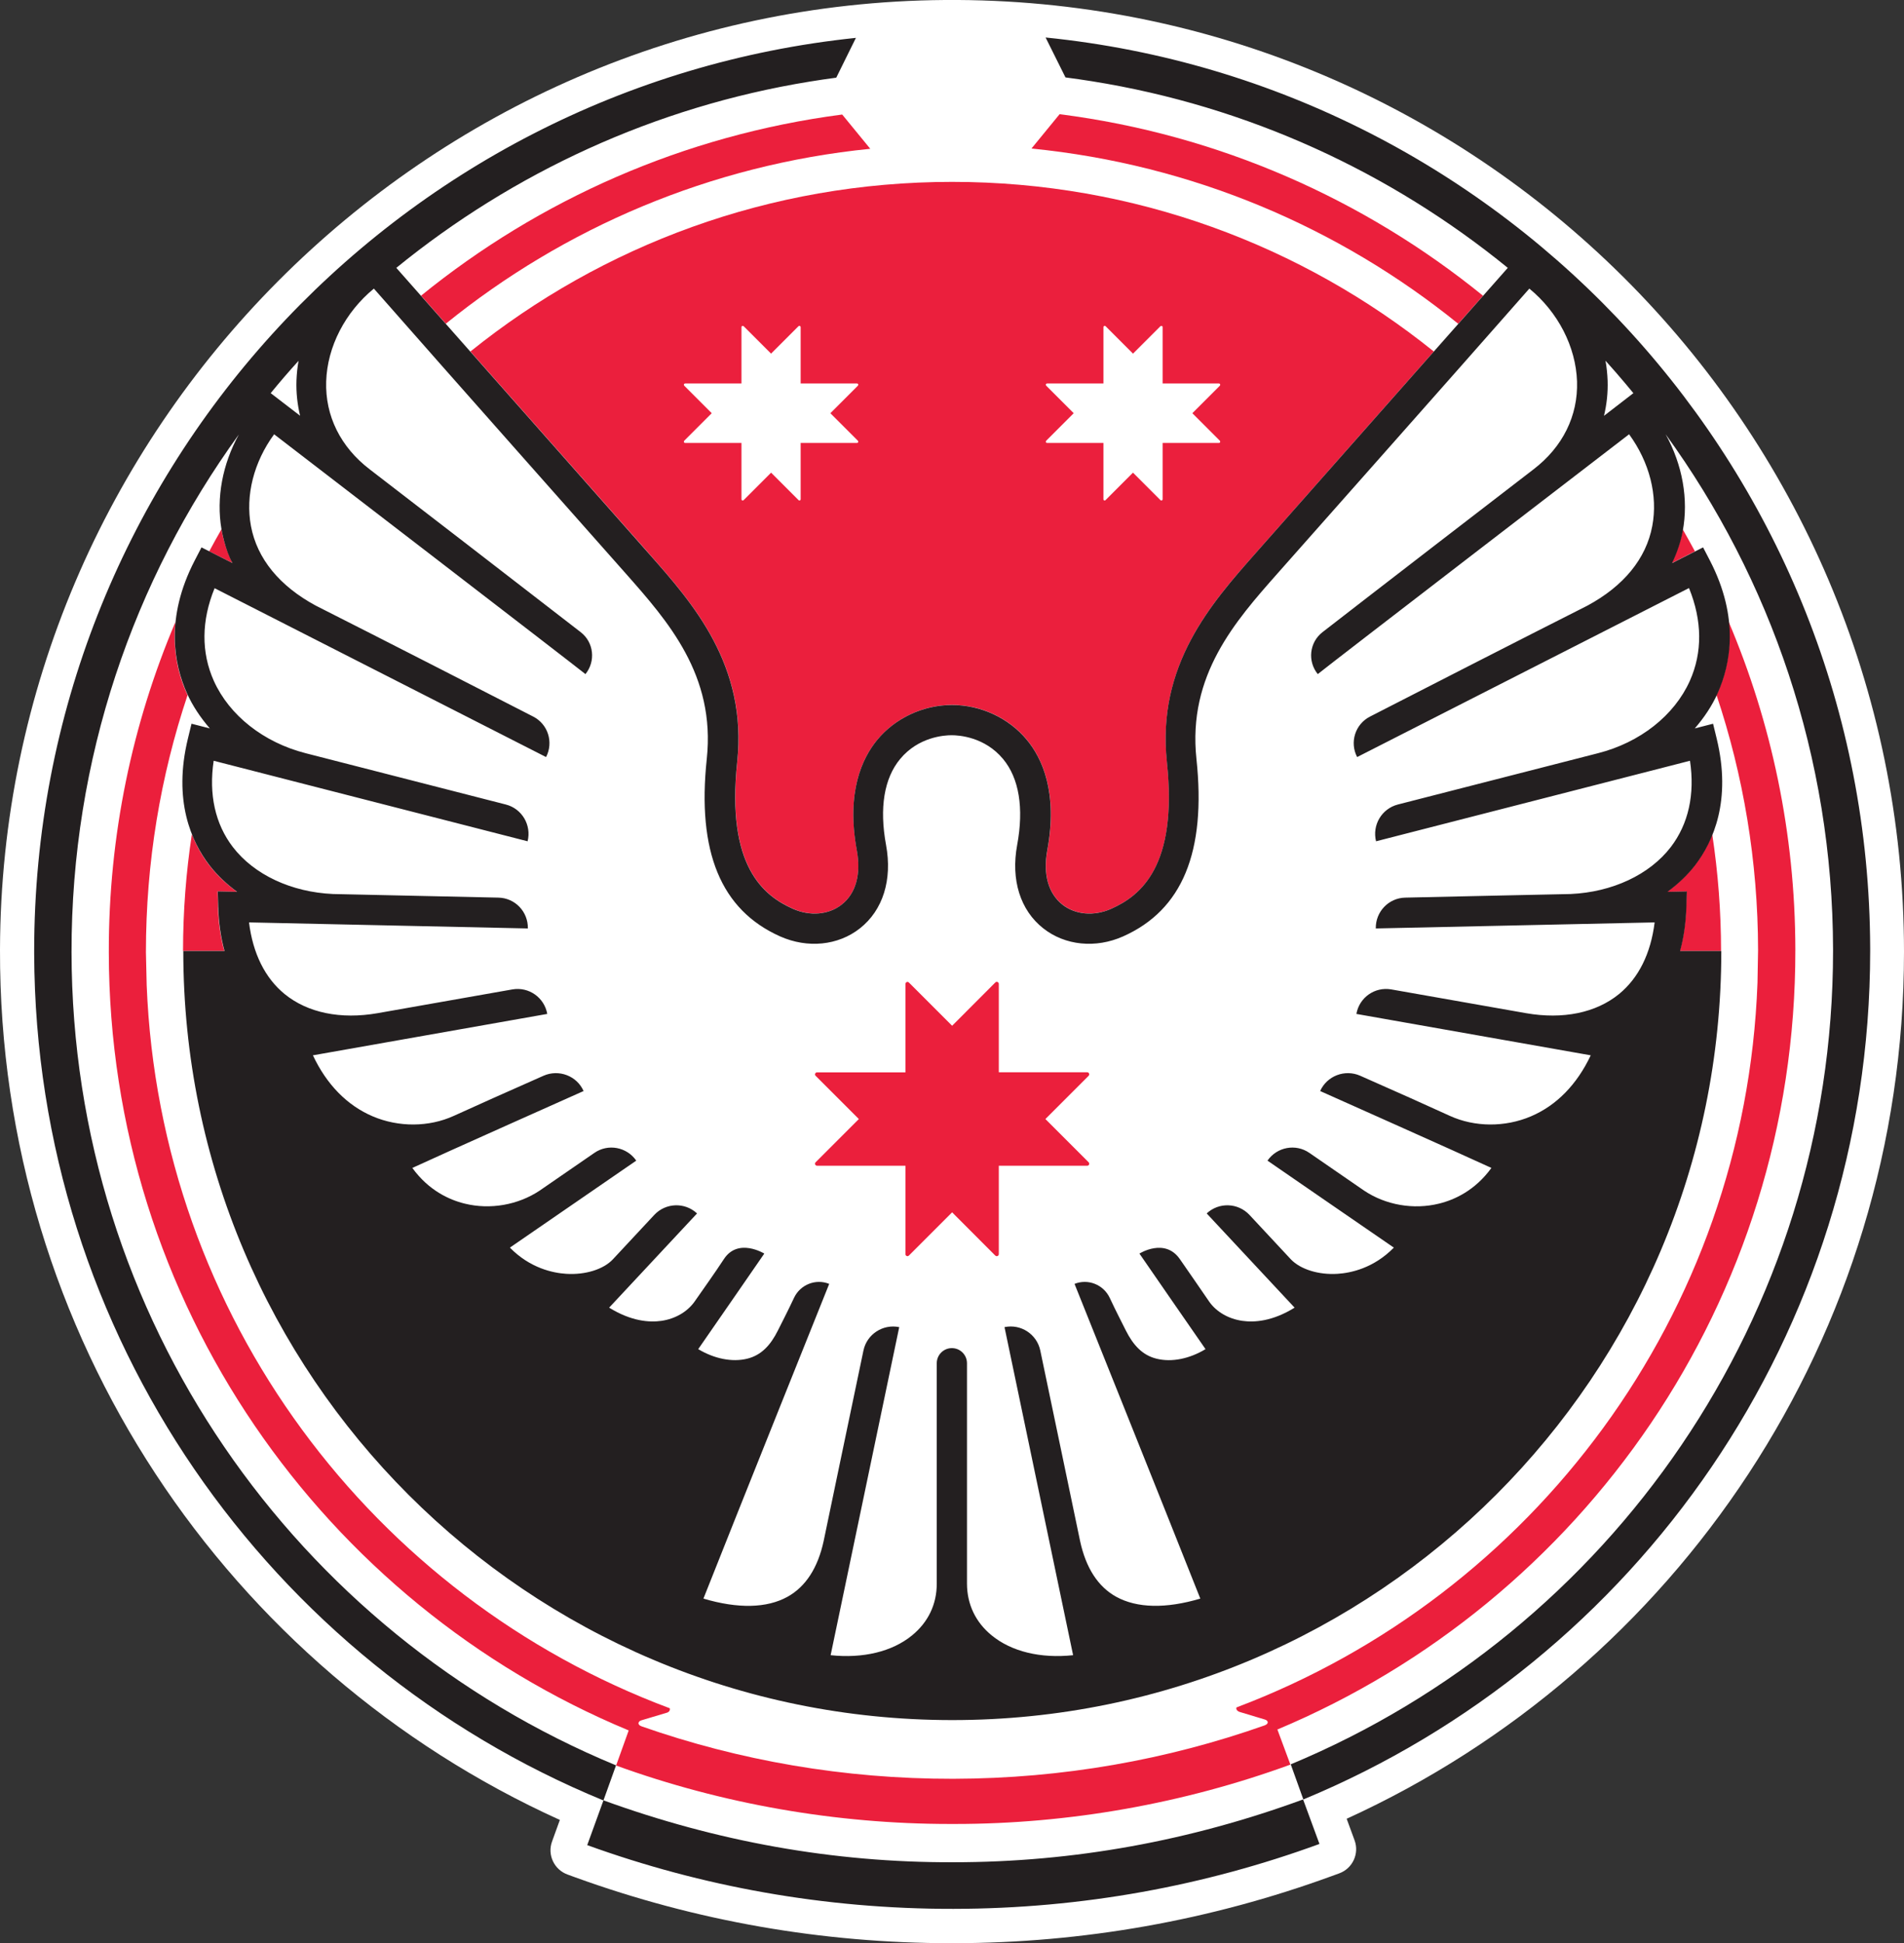
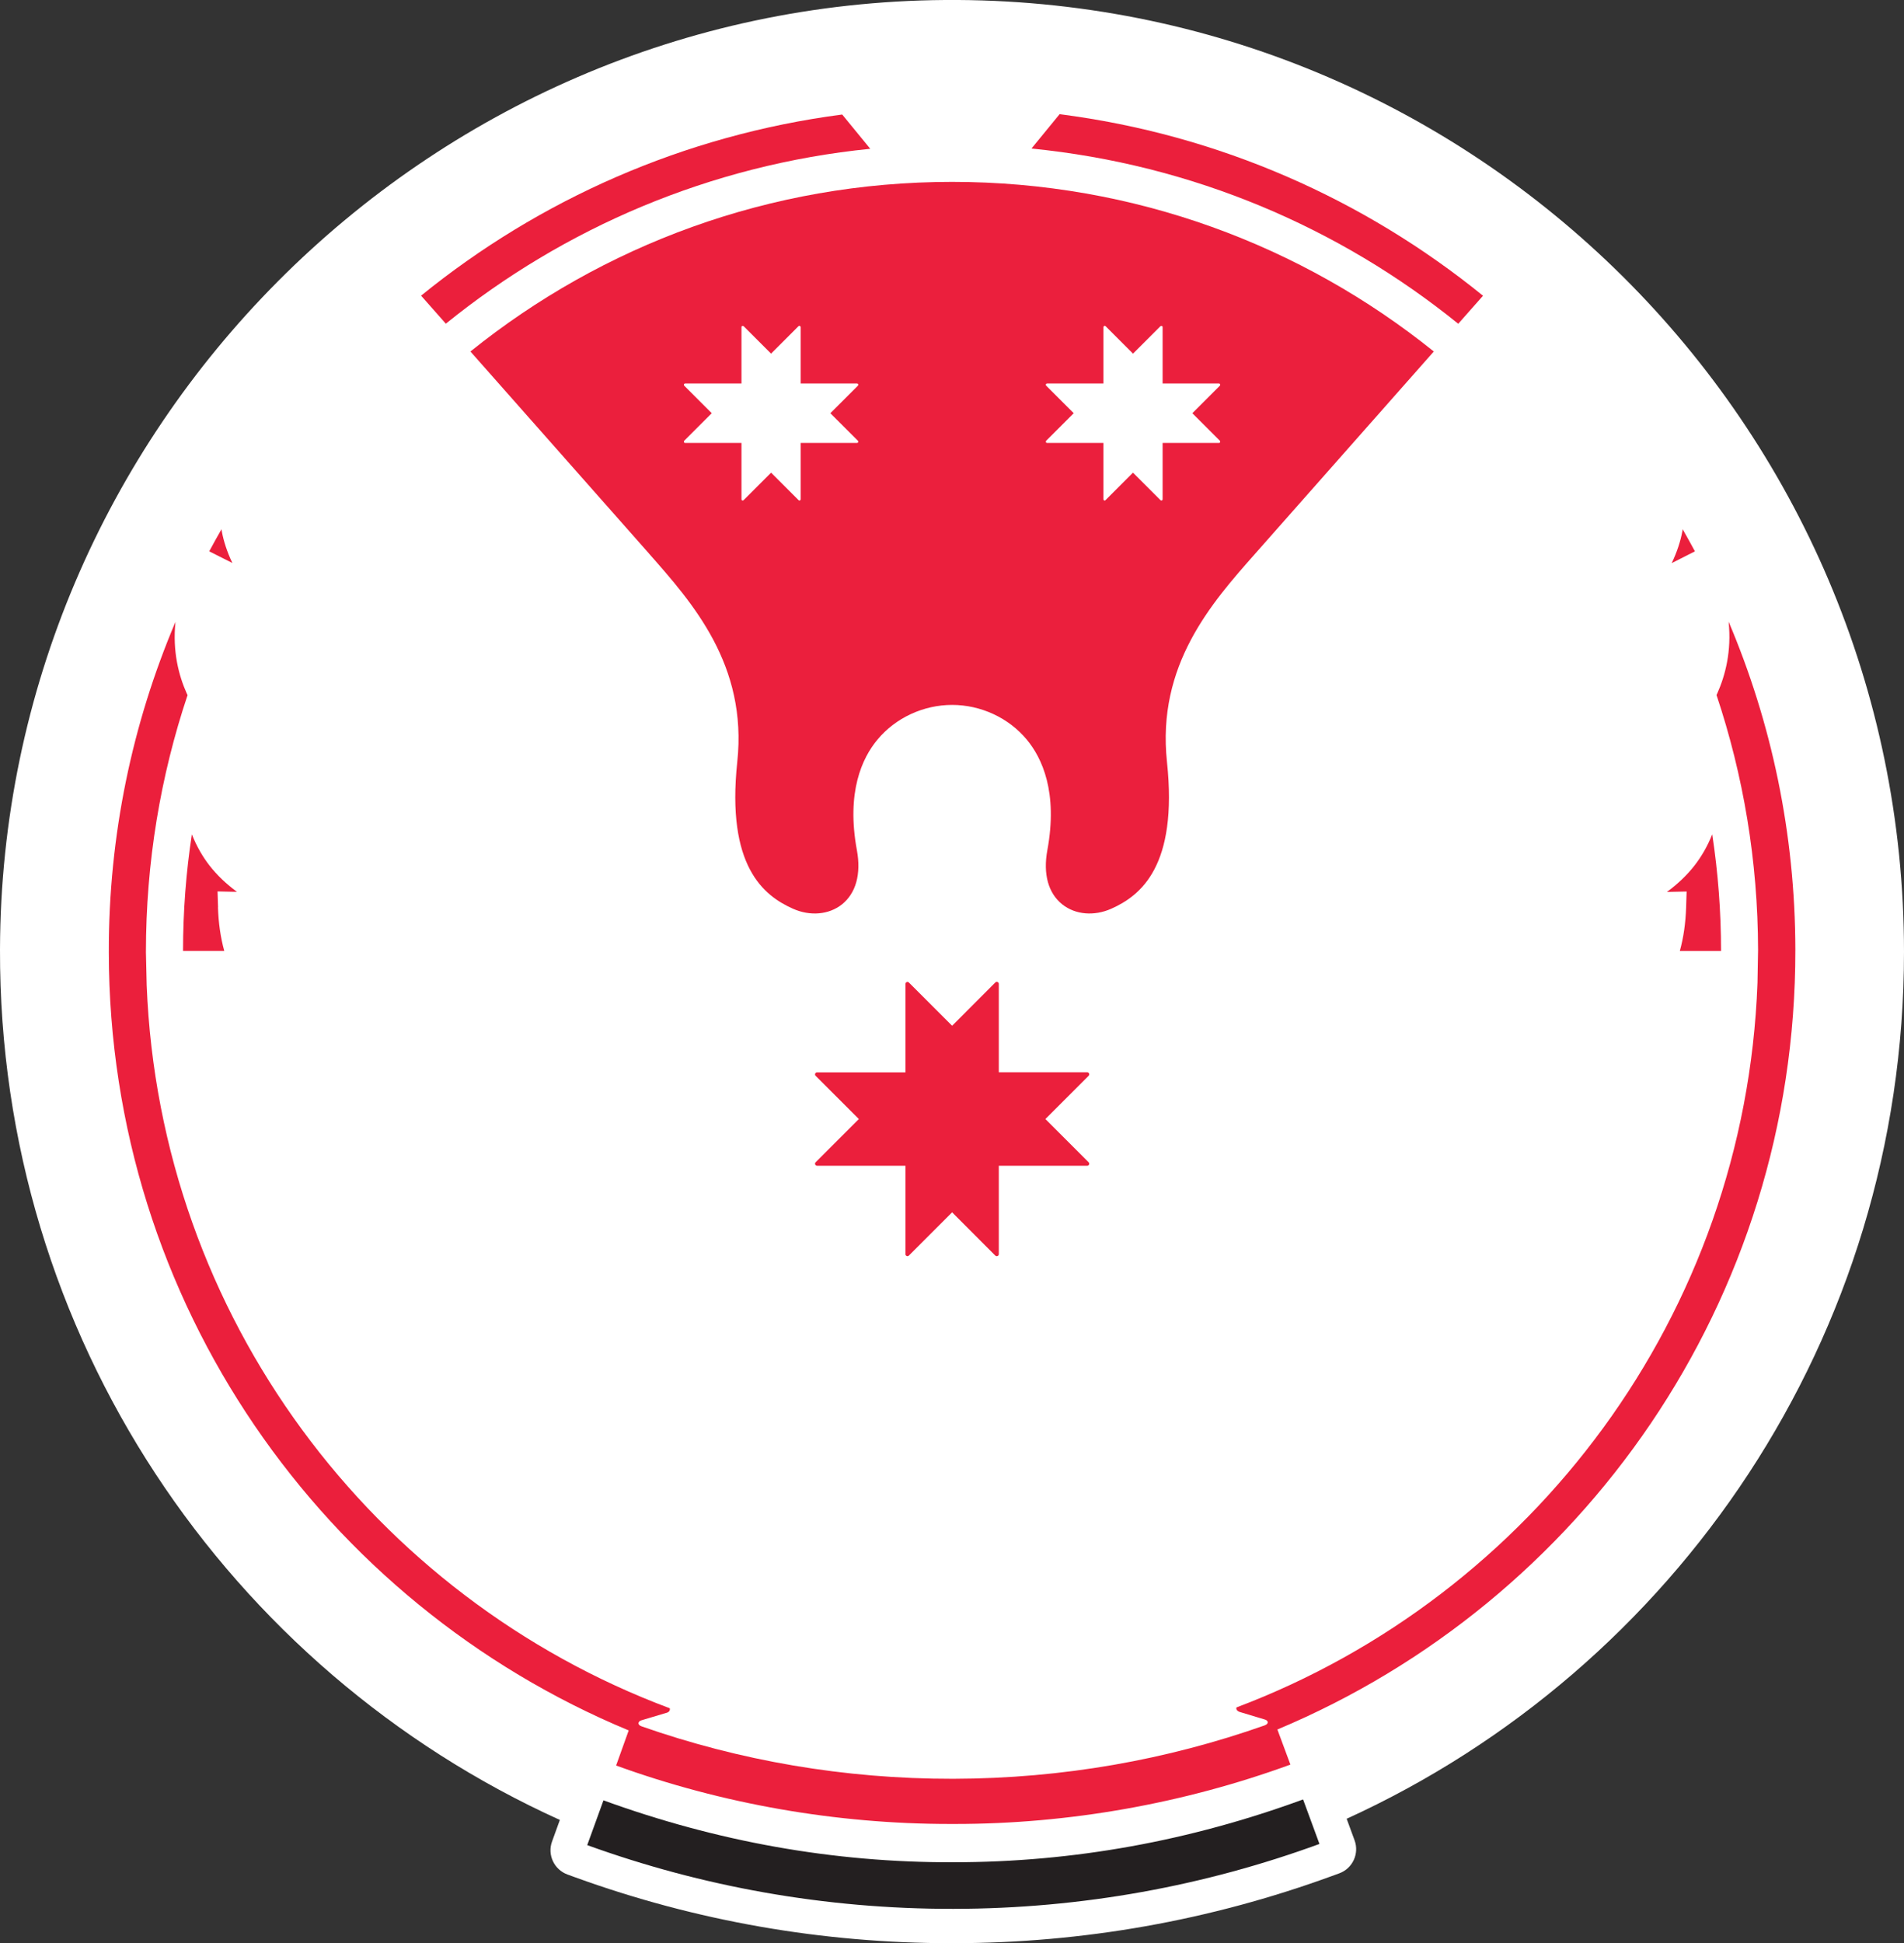
<svg xmlns="http://www.w3.org/2000/svg" id="Layer_2" data-name="Layer 2" viewBox="0 0 226.77 231.42">
  <rect x="0" y="0" width="226.77" height="231.42" fill="#333333" stroke="none" />
  <defs>
    <style> .cls-1 { fill: none; } .cls-2, .cls-3 { fill: #fff; } .cls-4 { fill: #231f20; } .cls-5 { fill: #eb1f3c; } .cls-5, .cls-6, .cls-3 { fill-rule: evenodd; } .cls-6 { fill: #eb1f3d; } </style>
  </defs>
  <g id="Layer_1-2" data-name="Layer 1">
    <g>
      <path class="cls-2" d="M226.77,113.39C226.77,50.48,175.54-.47,112.52,0,50.61,.47,.17,51.16,0,113.07c-.13,46.11,27.27,85.83,66.68,103.67l-.93,2.57c-.58,1.59,.25,3.35,1.84,3.93l.96,.35c14.36,5.2,29.42,7.83,44.77,7.83h.26c15.41-.02,30.54-2.71,44.97-7.97l.96-.35c1.59-.58,2.41-2.35,1.82-3.94l-.94-2.56c39.16-17.86,66.38-57.36,66.38-103.21Z" />
      <path class="cls-2" d="M35.32,45.31c.03-.79,.11-1.57,.25-2.35-1.14,1.26-2.24,2.54-3.32,3.85,.35,.27,2.73,2.1,3.5,2.69-.32-1.35-.48-2.75-.43-4.2Z" />
      <path class="cls-2" d="M194.54,46.81c-1.08-1.31-2.18-2.6-3.32-3.86,.14,.78,.22,1.56,.25,2.35,.05,1.45-.11,2.85-.43,4.2,.78-.6,3.16-2.43,3.5-2.7Z" />
-       <path class="cls-2" d="M198.34,51.73c1.95,3.55,2.71,7.57,2.07,11.33,.5,.87,.98,1.72,1.46,2.61l.94-.47,.82,1.58c1.36,2.63,2.03,5.06,2.26,7.25,5.1,12.01,7.93,25.21,7.95,39.08,.05,41.8-25.4,77.64-61.69,92.84l1.55,4.18c37.95-15.81,64.59-53.25,64.59-96.91v-.11c-.04-22.94-7.43-44.13-19.94-61.38Z" />
      <path class="cls-2" d="M100.3,13.64l-1.71-2.11,1.01-2.29c-19.72,2.6-37.71,10.68-52.4,22.65l2.94,3.33c14.07-11.42,31.29-19.12,50.15-21.57Z" />
      <path class="cls-2" d="M176.63,35.22c-.39,.44-.81,.91-1.23,1.39h0c1.66-1.88,3.11-3.51,4.17-4.72-14.76-12.03-32.86-20.12-52.68-22.67l.99,2.27-1.68,2.11c18.97,2.43,36.29,10.14,50.43,21.62Z" />
      <path class="cls-2" d="M12.96,113.4c-.02-13.97,2.81-27.27,7.94-39.36,0,0,0,0,0,0,.23-2.19,.9-4.63,2.26-7.26l.82-1.58,3,1.52-2.06-1.04c.48-.88,.96-1.76,1.46-2.63-.64-3.76,.11-7.75,2.06-11.3-12.56,17.32-19.96,38.63-19.93,61.66,.07,43.7,26.84,81.12,64.86,96.84l1.5-4.18c-36.32-15.09-61.87-50.89-61.92-92.66Z" />
      <path class="cls-2" d="M113.13,217.2c-13.48,0-27.08-2.36-39.75-6.96l-1.5,4.18c13.43,4.87,27.33,7.41,41.66,7.37,14.35,0,28.23-2.56,41.66-7.48l-1.5-4.18c-12.71,4.65-26.39,7.07-39.93,7.07h-.63Z" />
      <path class="cls-2" d="M161.69,90.15c-.91-1.76-.23-3.92,1.53-4.82,5.73-2.94,17.91-9.18,25.89-13.21,4.32-2.33,7-5.59,7.73-9.48,.68-3.64-.34-7.63-2.76-10.93-2.32,1.78-35.57,27.34-37.08,28.56-1.24-1.53-1-3.78,.56-4.99,4.26-3.31,23.36-18.04,25.13-19.39,3.48-2.66,5.32-6.38,5.19-10.47-.13-4.15-2.27-8.26-5.68-11.06-9.36,10.66-26.3,29.74-30,33.93-5.02,5.68-10.71,12.11-9.65,22.07,1.18,11.08-1.68,18-8.74,21.15-3.27,1.45-6.9,1.09-9.5-.96-2.74-2.16-3.88-5.78-3.11-9.94,.81-4.4,.23-7.93-1.68-10.23-2.18-2.63-5.24-2.83-6.13-2.83s-3.94,.2-6.13,2.83c-1.91,2.3-2.49,5.84-1.68,10.23,.77,4.15-.36,7.78-3.11,9.94-2.6,2.05-6.24,2.41-9.5,.96-7.06-3.15-9.92-10.06-8.74-21.15,1.06-9.96-4.63-16.39-9.65-22.07-3.7-4.19-20.63-23.27-30-33.93-3.41,2.8-5.54,6.91-5.68,11.06-.13,4.09,1.71,7.81,5.19,10.47,1.77,1.35,20.88,16.08,25.13,19.39,1.56,1.21,1.8,3.46,.56,4.99-1.5-1.22-34.76-26.78-37.08-28.56-2.42,3.31-3.45,7.29-2.76,10.93,.73,3.89,3.41,7.15,7.73,9.48,7.98,4.03,20.16,10.27,25.89,13.21,1.76,.9,2.45,3.06,1.53,4.82-.01,0-.03-.02-.04-.02h0c-.08-.04-39.44-20.08-39.44-20.08-1.57,3.86-1.61,7.65-.09,11.04,1.85,4.12,5.93,7.34,10.93,8.61,.07,.02,20.53,5.26,23.84,6.11,1.93,.5,3.08,2.45,2.6,4.38-.81-.21-27.34-7.01-27.34-7.01-3.72-.95-7.19-1.84-10.05-2.58-.6,4,.18,7.52,2.28,10.27,2.54,3.31,6.99,5.38,11.94,5.6,0,0,15.08,.32,19.69,.43,1.99,.04,3.55,1.69,3.51,3.67h0s0,0,0,0c-.01,0-.02,0-.03,0l-33.18-.72c.46,3.71,1.91,6.63,4.25,8.54,2.74,2.23,6.66,3.04,11.07,2.27,0,0,11.9-2.1,16.05-2.83,1.95-.34,3.81,.96,4.15,2.92-4.66,.82-27.91,4.93-27.91,4.93,1.64,3.47,4.07,5.97,7.13,7.27,3.08,1.31,6.69,1.29,9.65-.06,2.74-1.25,6.29-2.85,10.69-4.78,1.82-.8,3.96,.01,4.77,1.83,0,0-.01,0-.02,0h0s-16.91,7.54-20.38,9.15c1.95,2.69,4.4,3.8,6.24,4.25,3.03,.75,6.35,.17,8.91-1.54,2.14-1.47,4.4-3.03,6.53-4.5,1.63-1.13,3.86-.71,4.99,.92,0,0-13.46,9.28-15.05,10.36,2.41,2.46,5.14,3.02,6.69,3.12,2.28,.15,4.45-.54,5.58-1.73,0,0,3.67-3.94,4.93-5.29,1.36-1.45,3.64-1.53,5.09-.17,0,0,0,0,0,0h0c-.16,.17-10.47,11.22-10.47,11.22,2.63,1.63,4.8,1.78,6.24,1.57,1.64-.24,3.05-1.06,3.9-2.24,1.14-1.64,2.38-3.37,3.54-5.13,1.69-2.56,4.8-.64,4.8-.64,0,0-7.11,10.3-7.87,11.38,1.9,1.15,4.03,1.59,5.83,1.14,1.68-.41,2.78-1.61,3.66-3.36,.54-1.09,1.09-2.12,1.92-3.89,.74-1.57,2.58-2.31,4.19-1.66,0,0-10.89,27.15-14.98,37.48,4.11,1.22,7.55,1.14,10.02-.22,2.17-1.2,3.61-3.44,4.3-6.64,.23-1.08,3.33-16,4.74-22.69,.41-1.94,2.31-3.19,4.26-2.78,0,0,0,0,0,0h0c-.03,.14-7.39,35.36-8.17,39.07,3.86,.41,7.33-.42,9.7-2.36,1.92-1.57,2.93-3.7,2.94-6.15,0,0,0-26.26,0-26.26,0-.99,.8-1.8,1.8-1.8,0,0,0,0,0,0,0,0,0,0,0,0,.99,0,1.8,.8,1.8,1.8,0,0,0,26.26,0,26.26,0,2.45,1.02,4.58,2.93,6.15,2.37,1.94,5.84,2.77,9.7,2.36-.78-3.71-8.14-38.93-8.17-39.07h0s0,0,0,0c1.94-.4,3.85,.84,4.26,2.78,1.41,6.69,4.51,21.61,4.74,22.69,.69,3.2,2.14,5.44,4.3,6.64,2.47,1.37,5.91,1.44,10.02,.22-4.09-10.34-14.98-37.48-14.98-37.48,1.61-.65,3.45,.08,4.19,1.66,.83,1.77,1.38,2.8,1.92,3.89,.88,1.76,1.98,2.95,3.66,3.36,1.8,.44,3.93,0,5.83-1.14-.76-1.08-7.87-11.38-7.87-11.38,0,0,3.01-1.91,4.8,.64,1.22,1.73,2.4,3.49,3.54,5.13,.86,1.18,2.27,2,3.9,2.24,1.44,.21,3.6,.06,6.24-1.57,0,0-10.32-11.05-10.47-11.22h0s0,0,0,0c1.45-1.36,3.73-1.28,5.09,.17,1.26,1.35,4.93,5.29,4.93,5.29,1.12,1.2,3.29,1.88,5.58,1.73,1.55-.1,4.28-.66,6.69-3.12-1.58-1.08-15.05-10.36-15.05-10.36,1.13-1.63,3.36-2.05,4.99-.92,2.12,1.46,4.39,3.03,6.52,4.5,2.56,1.7,5.88,2.29,8.91,1.54,1.84-.45,4.29-1.56,6.24-4.25-3.47-1.61-20.29-9.11-20.38-9.15h0s-.01,0-.02,0c.81-1.82,2.95-2.63,4.77-1.83,4.4,1.94,7.94,3.53,10.68,4.78,2.96,1.35,6.57,1.37,9.65,.06,3.06-1.3,5.5-3.8,7.13-7.27,0,0-23.25-4.11-27.91-4.93,.34-1.95,2.2-3.26,4.15-2.92,4.16,.73,16.05,2.83,16.05,2.83,4.41,.77,8.33-.04,11.07-2.27,2.34-1.91,3.79-4.83,4.25-8.54l-33.18,.72s-.02,0-.03,0h0s0,0,0,0c-.04-1.99,1.52-3.63,3.51-3.67,4.6-.1,19.69-.43,19.69-.43,4.96-.22,9.4-2.29,11.94-5.6,2.1-2.74,2.88-6.27,2.28-10.27-2.87,.74-36.59,9.38-37.39,9.59-.48-1.93,.68-3.89,2.6-4.38,3.32-.85,23.78-6.09,23.84-6.11,5-1.28,9.08-4.5,10.93-8.61,1.52-3.39,1.49-7.18-.09-11.04,0,0-39.24,19.98-39.49,20.11Z" />
      <path class="cls-6" d="M198.57,106.22l2.31-.05-.06,1.9c-.06,1.86-.31,3.6-.75,5.19h4.91c0-4.72-.36-9.36-1.05-13.9-.59,1.49-1.34,2.72-2.09,3.69-.92,1.19-2.04,2.24-3.29,3.16Z" />
      <path class="cls-6" d="M25.97,108.06l-.06-1.9,2.31,.05c-1.25-.92-2.37-1.97-3.29-3.16-.75-.97-1.49-2.2-2.08-3.69-.69,4.53-1.05,9.17-1.05,13.89h4.91c-.44-1.6-.69-3.33-.75-5.19Z" />
      <path class="cls-6" d="M77.28,65.91c5.24,5.93,11.76,13.3,10.53,24.83-1.32,12.43,3.15,15.93,6.63,17.48,2.04,.91,4.27,.72,5.82-.5,1.68-1.33,2.32-3.62,1.8-6.46-1.28-6.92,.62-10.99,2.45-13.18,2.15-2.59,5.47-4.13,8.89-4.13h0c3.42,0,6.74,1.54,8.89,4.13,1.82,2.19,3.73,6.26,2.45,13.18-.52,2.84,.11,5.13,1.8,6.46,1.55,1.22,3.78,1.41,5.82,.5,3.48-1.55,7.95-5.05,6.63-17.48-1.23-11.53,5.29-18.91,10.53-24.83,2.17-2.45,12.81-14.49,21.25-24.05-15.7-12.63-35.65-20.2-57.37-20.2s-41.67,7.56-57.37,20.2c8.45,9.56,19.08,21.59,21.25,24.04Z" />
      <path class="cls-5" d="M213.83,113.11c-.02-13.87-2.85-27.07-7.95-39.08,.37,3.52-.4,6.42-1.34,8.53-.03,.07-.07,.14-.1,.21,3.19,9.54,4.93,19.75,4.95,30.37l-.07,3.91c-1.46,39.55-26.82,72.99-62.05,86.29-.09,.22,.09,.47,.45,.56l2.92,.88c.4,.11,.54,.49-.02,.7-11.59,4.09-24.05,6.33-37.06,6.36h-.07c-12.98,.02-25.47-2.18-37.06-6.24-.58-.2-.43-.61-.05-.72l2.94-.88c.36-.07,.52-.31,.45-.56-35.28-13.18-60.73-46.58-62.3-86.11l-.09-3.93c0-10.71,1.74-21,4.96-30.62-.03-.07-.07-.13-.1-.2-.94-2.1-1.71-5-1.34-8.52-5.13,12.09-7.97,25.4-7.94,39.36,.04,41.77,25.6,77.57,61.92,92.66l-1.5,4.18c12.67,4.6,26.28,6.96,39.75,6.96h.63c13.54,0,27.22-2.43,39.93-7.07l-1.55-4.18c36.29-15.2,61.74-51.05,61.69-92.84Z" />
      <path class="cls-5" d="M27.68,67.06c-.64-1.34-1.05-2.63-1.26-3.77-.02-.08-.02-.17-.04-.26-.5,.87-.99,1.75-1.46,2.63l2.76,1.39Z" />
      <path class="cls-5" d="M100.3,13.64c-18.87,2.46-36.08,10.15-50.15,21.57,.9,1.02,1.89,2.14,2.95,3.34,14.09-11.41,31.49-18.92,50.55-20.83l-3.35-4.09Z" />
      <path class="cls-5" d="M176.63,35.22c-14.14-11.48-31.46-19.2-50.43-21.62l-3.35,4.09c19.17,1.9,36.66,9.4,50.83,20.87,1.06-1.2,2.05-2.32,2.95-3.34Z" />
      <path class="cls-5" d="M199.11,67.06l2.76-1.4c-.48-.88-.96-1.76-1.46-2.63-.01,.08-.02,.17-.04,.25-.21,1.14-.62,2.43-1.26,3.77Z" />
-       <path class="cls-1" d="M126.2,13.6s.08,.01,.12,.02c-.04,0-.08-.01-.12-.02h0Z" />
      <path class="cls-1" d="M126.93,9.22c1.05,.14,2.09,.29,3.13,.46-1.04-.17-2.08-.32-3.13-.46Z" />
-       <path class="cls-1" d="M100.3,13.64s-.06,0-.09,.01c.03,0,.06,0,.09-.01h0Z" />
      <path class="cls-1" d="M99.61,9.24c-1.06,.14-2.12,.3-3.18,.48,1.05-.17,2.11-.34,3.18-.48Z" />
      <path class="cls-3" d="M91.85,42.13l-3.28-3.28s-.11-.06-.17-.03c-.06,.02-.09,.08-.09,.14v6.71h-6.71c-.06,0-.12,.04-.14,.09-.02,.06-.01,.12,.03,.17l3.28,3.28-3.28,3.28s-.06,.11-.03,.17c.02,.06,.08,.09,.14,.09h6.71v6.71c0,.06,.04,.12,.09,.14,.02,0,.04,.01,.05,.01h.01s.07-.02,.1-.04l3.28-3.28,3.28,3.28s.06,.04,.1,.04h0s.04,0,.05-.01c.06-.03,.09-.08,.09-.14v-6.71h6.71c.06,0,.12-.03,.14-.09,0-.02,.01-.04,.01-.06h0s-.02-.08-.04-.11l-3.28-3.28,3.28-3.28s.04-.07,.04-.11h0s0-.04-.01-.06c-.02-.06-.08-.09-.14-.09h-6.71v-6.71c0-.06-.04-.12-.09-.14-.06-.03-.12-.01-.17,.03l-3.28,3.28h0Zm43.08,0l3.28-3.28s.11-.06,.17-.03c.06,.02,.09,.08,.09,.14v6.71h6.71c.06,0,.12,.04,.14,.09,.02,.06,.01,.12-.03,.17l-3.28,3.28,3.28,3.28s.06,.11,.03,.17c-.02,.06-.08,.09-.14,.09h-6.71v6.71c0,.06-.04,.12-.09,.14-.02,0-.04,.01-.05,.01h-.01s-.07-.02-.1-.04l-3.28-3.28-3.28,3.28s-.06,.04-.1,.04h0s-.04,0-.05-.01c-.06-.03-.09-.08-.09-.14v-6.71h-6.71c-.06,0-.12-.03-.14-.09,0-.02-.01-.04-.01-.06h0s.02-.08,.04-.11l3.28-3.28-3.28-3.28s-.04-.07-.04-.11h0s0-.04,.01-.06c.02-.06,.08-.09,.14-.09h6.71v-6.71c0-.06,.04-.12,.09-.14,.06-.03,.12-.01,.17,.03l3.28,3.28h0Z" />
      <path class="cls-5" d="M113.4,122.16l-5.15-5.15c-.07-.07-.17-.09-.26-.05-.09,.04-.15,.12-.15,.22v10.53h-10.53c-.1,0-.18,.06-.22,.15-.04,.09-.02,.19,.05,.26l5.15,5.15-5.15,5.15c-.07,.07-.09,.17-.05,.26,.04,.09,.12,.15,.22,.15h10.53v10.53c0,.1,.06,.18,.15,.22,.03,.01,.06,.02,.08,.02h.02c.06,0,.11-.03,.16-.07l5.15-5.15,5.14,5.15s.1,.07,.16,.07h.02s.06,0,.09-.02c.09-.04,.15-.12,.15-.22v-10.53h10.53c.1,0,.18-.05,.22-.15,.01-.03,.02-.06,.02-.09h0c0-.06-.03-.12-.07-.17l-5.15-5.15,5.15-5.15s.07-.1,.07-.17h0s0-.06-.02-.1c-.04-.09-.12-.15-.22-.15h-10.53v-10.53c0-.1-.06-.18-.15-.22-.09-.04-.19-.02-.26,.05l-5.14,5.15h0Z" />
      <path class="cls-1" d="M194.54,46.81c-1.08-1.31-2.18-2.6-3.32-3.86,.14,.78,.22,1.56,.25,2.35,.05,1.45-.11,2.85-.43,4.2,.78-.6,3.16-2.43,3.5-2.7Z" />
      <path class="cls-1" d="M35.32,45.31c.03-.79,.11-1.57,.25-2.35-1.14,1.26-2.24,2.54-3.32,3.85,.35,.27,2.73,2.1,3.5,2.69-.32-1.35-.48-2.75-.43-4.2Z" />
      <path class="cls-1" d="M218.28,113.22v-.11c-.04-22.94-7.43-44.13-19.94-61.38,2,3.63,2.75,7.73,2.03,11.57-.21,1.14-.62,2.43-1.26,3.77l3.69-1.87,.82,1.58c3.54,6.85,2.45,12.36,.92,15.78-.68,1.52-1.62,2.91-2.73,4.2,.13-.03,2.18-.56,2.18-.56l.43,1.77c1.79,7.37-.41,12.28-2.57,15.09-.92,1.19-2.04,2.24-3.29,3.16l2.31-.05-.06,1.9c-.06,1.86-.31,3.6-.75,5.2,0,0,0,0,0,0h4.91c0,50.58-41.01,91.59-91.59,91.59S21.8,163.84,21.8,113.25h4.91c-.44-1.59-.69-3.33-.75-5.19l-.06-1.9,2.31,.05c-1.25-.92-2.37-1.97-3.29-3.16-2.16-2.82-4.36-7.72-2.57-15.09l.43-1.77s2.05,.53,2.18,.56c-1.11-1.28-2.05-2.68-2.73-4.2-1.53-3.42-2.62-8.93,.92-15.78l.82-1.58,3.69,1.87c-.64-1.34-1.05-2.63-1.26-3.77-.72-3.83,.03-7.93,2.02-11.55-12.56,17.32-19.96,38.63-19.93,61.66,.07,43.7,26.84,81.12,64.86,96.84l-1.5,4.18c13.43,4.87,27.33,7.41,41.66,7.37,14.35,0,28.23-2.56,41.66-7.48l-1.5-4.18c37.95-15.81,64.59-53.25,64.59-96.91Z" />
      <path class="cls-1" d="M163.22,85.33c5.73-2.94,17.91-9.18,25.89-13.21,4.32-2.33,7-5.59,7.73-9.48,.68-3.64-.34-7.63-2.76-10.93-2.32,1.78-35.57,27.34-37.08,28.56-1.24-1.53-1-3.78,.56-4.99,4.26-3.31,23.36-18.04,25.13-19.39,3.48-2.66,5.32-6.38,5.19-10.47-.13-4.15-2.27-8.26-5.68-11.06-9.36,10.66-26.3,29.74-30,33.93-5.02,5.68-10.71,12.11-9.65,22.07,1.18,11.08-1.68,18-8.74,21.15-3.27,1.45-6.9,1.09-9.5-.96-2.74-2.16-3.88-5.78-3.11-9.94,.81-4.4,.23-7.93-1.68-10.23-2.18-2.63-5.24-2.83-6.13-2.83s-3.94,.2-6.13,2.83c-1.91,2.3-2.49,5.84-1.68,10.23,.77,4.15-.36,7.78-3.11,9.94-2.6,2.05-6.24,2.41-9.5,.96-7.06-3.14-9.92-10.06-8.74-21.15,1.06-9.96-4.63-16.39-9.65-22.07-3.7-4.19-20.63-23.27-30-33.93-3.41,2.8-5.54,6.91-5.68,11.06-.13,4.09,1.71,7.81,5.19,10.47,1.77,1.35,20.88,16.08,25.13,19.39,1.56,1.21,1.8,3.46,.56,4.99-1.5-1.22-34.76-26.78-37.08-28.56-2.42,3.31-3.45,7.29-2.76,10.93,.73,3.89,3.41,7.15,7.73,9.48,7.98,4.03,20.16,10.27,25.89,13.21,1.76,.9,2.45,3.06,1.53,4.82-.01,0-.03-.02-.04-.02h0c-.08-.04-39.44-20.08-39.44-20.08-1.57,3.86-1.61,7.65-.09,11.04,1.85,4.12,5.93,7.34,10.93,8.61,.07,.02,20.53,5.26,23.84,6.11,1.93,.5,3.08,2.45,2.6,4.38-.81-.21-27.34-7.01-27.34-7.01-3.72-.95-7.19-1.84-10.05-2.58-.6,4,.18,7.52,2.28,10.27,2.54,3.31,6.99,5.38,11.94,5.6,0,0,15.08,.32,19.69,.43,1.99,.04,3.55,1.69,3.51,3.67h0s0,0,0,0c0,0-.02,0-.03,0l-33.18-.72c.46,3.71,1.91,6.63,4.25,8.54,2.74,2.23,6.66,3.04,11.07,2.27,0,0,11.9-2.1,16.05-2.83,1.95-.34,3.81,.96,4.15,2.92-4.66,.82-27.91,4.93-27.91,4.93,1.64,3.47,4.07,5.97,7.13,7.27,3.08,1.31,6.69,1.29,9.65-.06,2.74-1.25,6.29-2.85,10.69-4.78,1.82-.8,3.96,.01,4.77,1.83,0,0-.01,0-.02,0h0s-16.91,7.54-20.38,9.15c1.95,2.69,4.4,3.8,6.24,4.25,3.03,.75,6.35,.17,8.91-1.54,2.14-1.47,4.4-3.03,6.53-4.5,1.63-1.13,3.86-.71,4.99,.92,0,0-13.46,9.28-15.05,10.36,2.41,2.46,5.14,3.02,6.69,3.12,2.28,.15,4.45-.54,5.58-1.73,0,0,3.67-3.94,4.93-5.29,1.36-1.45,3.64-1.53,5.09-.17h0s0,0,0,0c-.16,.17-10.47,11.22-10.47,11.22,2.63,1.63,4.8,1.78,6.24,1.57,1.64-.24,3.05-1.06,3.9-2.24,1.14-1.64,2.38-3.37,3.54-5.13,1.69-2.56,4.8-.64,4.8-.64,0,0-7.11,10.3-7.87,11.38,1.9,1.15,4.03,1.59,5.83,1.14,1.68-.41,2.78-1.61,3.66-3.36,.54-1.09,1.09-2.12,1.92-3.89,.74-1.57,2.58-2.31,4.19-1.66,0,0-10.89,27.15-14.98,37.48,4.11,1.22,7.55,1.14,10.02-.22,2.17-1.2,3.61-3.44,4.3-6.64,.23-1.08,3.33-16,4.74-22.69,.41-1.94,2.31-3.19,4.26-2.78,0,0,0,0,0,0h0c-.03,.14-7.39,35.36-8.17,39.07,3.86,.41,7.33-.42,9.7-2.36,1.92-1.57,2.93-3.7,2.94-6.15,0,0,0-26.26,0-26.26,0-.99,.8-1.8,1.8-1.8,0,0,0,0,0,0,0,0,0,0,0,0,.99,0,1.8,.8,1.8,1.8,0,0,0,26.26,0,26.26,0,2.45,1.02,4.58,2.94,6.15,2.37,1.94,5.84,2.77,9.7,2.36-.78-3.71-8.14-38.93-8.17-39.07h0s0,0,0,0c1.94-.4,3.85,.84,4.26,2.78,1.41,6.69,4.51,21.61,4.74,22.69,.69,3.2,2.14,5.44,4.3,6.64,2.47,1.37,5.91,1.44,10.02,.22-4.09-10.34-14.98-37.48-14.98-37.48,1.61-.65,3.45,.09,4.19,1.66,.83,1.77,1.38,2.8,1.92,3.89,.88,1.76,1.98,2.95,3.66,3.36,1.8,.44,3.93,0,5.83-1.14-.76-1.08-7.87-11.38-7.87-11.38,0,0,3.01-1.91,4.8,.64,1.22,1.73,2.4,3.49,3.54,5.13,.86,1.18,2.27,2,3.9,2.24,1.44,.21,3.6,.06,6.24-1.57,0,0-10.32-11.05-10.47-11.22h0s0,0,0,0c1.45-1.36,3.73-1.28,5.09,.17,1.26,1.35,4.93,5.29,4.93,5.29,1.12,1.2,3.29,1.88,5.58,1.73,1.55-.1,4.28-.66,6.69-3.12-1.58-1.08-15.05-10.36-15.05-10.36,1.13-1.63,3.36-2.05,4.99-.92,2.12,1.46,4.39,3.03,6.53,4.5,2.56,1.7,5.88,2.29,8.91,1.54,1.84-.45,4.29-1.56,6.24-4.25-3.47-1.61-20.29-9.11-20.38-9.15h0s-.01,0-.02,0c.81-1.82,2.95-2.63,4.77-1.83,4.4,1.94,7.94,3.53,10.68,4.78,2.96,1.35,6.57,1.37,9.65,.06,3.06-1.3,5.5-3.8,7.13-7.27,0,0-23.25-4.11-27.91-4.93,.34-1.95,2.2-3.26,4.15-2.92,4.16,.73,16.05,2.83,16.05,2.83,4.41,.77,8.33-.04,11.07-2.27,2.34-1.91,3.79-4.83,4.25-8.54l-33.18,.72s-.02,0-.03,0h0s0,0,0,0c-.04-1.99,1.52-3.63,3.51-3.67,4.6-.1,19.69-.43,19.69-.43,4.96-.22,9.4-2.29,11.94-5.6,2.1-2.74,2.88-6.27,2.28-10.27-2.87,.74-36.59,9.38-37.39,9.59-.48-1.93,.68-3.89,2.6-4.38,3.32-.85,23.78-6.09,23.84-6.11,5-1.28,9.08-4.5,10.93-8.61,1.52-3.39,1.49-7.18-.09-11.04,0,0-39.24,19.98-39.49,20.11-.91-1.76-.23-3.92,1.53-4.82Z" />
      <path class="cls-1" d="M218.28,113.22v-.11c-.04-22.94-7.43-44.13-19.94-61.38,2,3.63,2.75,7.73,2.03,11.57-.21,1.14-.62,2.43-1.26,3.77l3.69-1.87,.82,1.58c3.54,6.85,2.45,12.36,.92,15.78-.68,1.52-1.62,2.91-2.73,4.2,.13-.03,2.18-.56,2.18-.56l.43,1.77c1.79,7.37-.41,12.28-2.57,15.09-.92,1.19-2.04,2.24-3.29,3.16l2.31-.05-.06,1.9c-.06,1.86-.31,3.6-.75,5.2,0,0,0,0,0,0h4.91c0,50.58-41.01,91.59-91.59,91.59S21.8,163.84,21.8,113.25h4.91c-.44-1.59-.69-3.33-.75-5.19l-.06-1.9,2.31,.05c-1.25-.92-2.37-1.97-3.29-3.16-2.16-2.82-4.36-7.72-2.57-15.09l.43-1.77s2.05,.53,2.18,.56c-1.11-1.28-2.05-2.68-2.73-4.2-1.53-3.42-2.62-8.93,.92-15.78l.82-1.58,3.69,1.87c-.64-1.34-1.05-2.63-1.26-3.77-.72-3.83,.03-7.93,2.02-11.55-12.56,17.32-19.96,38.63-19.93,61.66,.07,43.7,26.84,81.12,64.86,96.84l-1.5,4.18c13.43,4.87,27.33,7.41,41.66,7.37,14.35,0,28.23-2.56,41.66-7.48l-1.5-4.18c37.95-15.81,64.59-53.25,64.59-96.91Z" />
      <path class="cls-1" d="M194.54,46.81c-1.08-1.31-2.18-2.6-3.32-3.86,.14,.78,.22,1.56,.25,2.35,.05,1.45-.11,2.85-.43,4.2,.78-.6,3.16-2.43,3.5-2.7Z" />
      <path class="cls-1" d="M35.32,45.31c.03-.79,.11-1.57,.25-2.35-1.14,1.26-2.24,2.54-3.32,3.85,.35,.27,2.73,2.1,3.5,2.69-.32-1.35-.48-2.75-.43-4.2Z" />
      <path class="cls-1" d="M163.22,85.33c5.73-2.94,17.91-9.18,25.89-13.21,4.32-2.33,7-5.59,7.73-9.48,.68-3.64-.34-7.63-2.76-10.93-2.32,1.78-35.57,27.34-37.08,28.56-1.24-1.53-1-3.78,.56-4.99,4.26-3.31,23.36-18.04,25.13-19.39,3.48-2.66,5.32-6.38,5.19-10.47-.13-4.15-2.27-8.26-5.68-11.06-9.36,10.66-26.3,29.74-30,33.93-5.02,5.68-10.71,12.11-9.65,22.07,1.18,11.08-1.68,18-8.74,21.15-3.27,1.45-6.9,1.09-9.5-.96-2.74-2.16-3.88-5.78-3.11-9.94,.81-4.4,.23-7.93-1.68-10.23-2.18-2.63-5.24-2.83-6.13-2.83s-3.94,.2-6.13,2.83c-1.91,2.3-2.49,5.84-1.68,10.23,.77,4.15-.36,7.78-3.11,9.94-2.6,2.05-6.24,2.41-9.5,.96-7.06-3.14-9.92-10.06-8.74-21.15,1.06-9.96-4.63-16.39-9.65-22.07-3.7-4.19-20.63-23.27-30-33.93-3.41,2.8-5.54,6.91-5.68,11.06-.13,4.09,1.71,7.81,5.19,10.47,1.77,1.35,20.88,16.08,25.13,19.39,1.56,1.21,1.8,3.46,.56,4.99-1.5-1.22-34.76-26.78-37.08-28.56-2.42,3.31-3.45,7.29-2.76,10.93,.73,3.89,3.41,7.15,7.73,9.48,7.98,4.03,20.16,10.27,25.89,13.21,1.76,.9,2.45,3.06,1.53,4.82-.01,0-.03-.02-.04-.02h0c-.08-.04-39.44-20.08-39.44-20.08-1.57,3.86-1.61,7.65-.09,11.04,1.85,4.12,5.93,7.34,10.93,8.61,.07,.02,20.53,5.26,23.84,6.11,1.93,.5,3.08,2.45,2.6,4.38-.81-.21-27.34-7.01-27.34-7.01-3.72-.95-7.19-1.84-10.05-2.58-.6,4,.18,7.52,2.28,10.27,2.54,3.31,6.99,5.38,11.94,5.6,0,0,15.08,.32,19.69,.43,1.99,.04,3.55,1.69,3.51,3.67h0s0,0,0,0c0,0-.02,0-.03,0l-33.18-.72c.46,3.71,1.91,6.63,4.25,8.54,2.74,2.23,6.66,3.04,11.07,2.27,0,0,11.9-2.1,16.05-2.83,1.95-.34,3.81,.96,4.15,2.92-4.66,.82-27.91,4.93-27.91,4.93,1.64,3.47,4.07,5.97,7.13,7.27,3.08,1.31,6.69,1.29,9.65-.06,2.74-1.25,6.29-2.85,10.69-4.78,1.82-.8,3.96,.01,4.77,1.83,0,0-.01,0-.02,0h0s-16.91,7.54-20.38,9.15c1.95,2.69,4.4,3.8,6.24,4.25,3.03,.75,6.35,.17,8.91-1.54,2.14-1.47,4.4-3.03,6.53-4.5,1.63-1.13,3.86-.71,4.99,.92,0,0-13.46,9.28-15.05,10.36,2.41,2.46,5.14,3.02,6.69,3.12,2.28,.15,4.45-.54,5.58-1.73,0,0,3.67-3.94,4.93-5.29,1.36-1.45,3.64-1.53,5.09-.17h0s0,0,0,0c-.16,.17-10.47,11.22-10.47,11.22,2.63,1.63,4.8,1.78,6.24,1.57,1.64-.24,3.05-1.06,3.9-2.24,1.14-1.64,2.38-3.37,3.54-5.13,1.69-2.56,4.8-.64,4.8-.64,0,0-7.11,10.3-7.87,11.38,1.9,1.15,4.03,1.59,5.83,1.14,1.68-.41,2.78-1.61,3.66-3.36,.54-1.09,1.09-2.12,1.92-3.89,.74-1.57,2.58-2.31,4.19-1.66,0,0-10.89,27.15-14.98,37.48,4.11,1.22,7.55,1.14,10.02-.22,2.17-1.2,3.61-3.44,4.3-6.64,.23-1.08,3.33-16,4.74-22.69,.41-1.94,2.31-3.19,4.26-2.78,0,0,0,0,0,0h0c-.03,.14-7.39,35.36-8.17,39.07,3.86,.41,7.33-.42,9.7-2.36,1.92-1.57,2.93-3.7,2.94-6.15,0,0,0-26.26,0-26.26,0-.99,.8-1.8,1.8-1.8,0,0,0,0,0,0,0,0,0,0,0,0,.99,0,1.8,.8,1.8,1.8,0,0,0,26.26,0,26.26,0,2.45,1.02,4.58,2.94,6.15,2.37,1.94,5.84,2.77,9.7,2.36-.78-3.71-8.14-38.93-8.17-39.07h0s0,0,0,0c1.94-.4,3.85,.84,4.26,2.78,1.41,6.69,4.51,21.61,4.74,22.69,.69,3.2,2.14,5.44,4.3,6.64,2.47,1.37,5.91,1.44,10.02,.22-4.09-10.34-14.98-37.48-14.98-37.48,1.61-.65,3.45,.09,4.19,1.66,.83,1.77,1.38,2.8,1.92,3.89,.88,1.76,1.98,2.95,3.66,3.36,1.8,.44,3.93,0,5.83-1.14-.76-1.08-7.87-11.38-7.87-11.38,0,0,3.01-1.91,4.8,.64,1.22,1.73,2.4,3.49,3.54,5.13,.86,1.18,2.27,2,3.9,2.24,1.44,.21,3.6,.06,6.24-1.57,0,0-10.32-11.05-10.47-11.22h0s0,0,0,0c1.45-1.36,3.73-1.28,5.09,.17,1.26,1.35,4.93,5.29,4.93,5.29,1.12,1.2,3.29,1.88,5.58,1.73,1.55-.1,4.28-.66,6.69-3.12-1.58-1.08-15.05-10.36-15.05-10.36,1.13-1.63,3.36-2.05,4.99-.92,2.12,1.46,4.39,3.03,6.53,4.5,2.56,1.7,5.88,2.29,8.91,1.54,1.84-.45,4.29-1.56,6.24-4.25-3.47-1.61-20.29-9.11-20.38-9.15h0s-.01,0-.02,0c.81-1.82,2.95-2.63,4.77-1.83,4.4,1.94,7.94,3.53,10.68,4.78,2.96,1.35,6.57,1.37,9.65,.06,3.06-1.3,5.5-3.8,7.13-7.27,0,0-23.25-4.11-27.91-4.93,.34-1.95,2.2-3.26,4.15-2.92,4.16,.73,16.05,2.83,16.05,2.83,4.41,.77,8.33-.04,11.07-2.27,2.34-1.91,3.79-4.83,4.25-8.54l-33.18,.72s-.02,0-.03,0h0s0,0,0,0c-.04-1.99,1.52-3.63,3.51-3.67,4.6-.1,19.69-.43,19.69-.43,4.96-.22,9.4-2.29,11.94-5.6,2.1-2.74,2.88-6.27,2.28-10.27-2.87,.74-36.59,9.38-37.39,9.59-.48-1.93,.68-3.89,2.6-4.38,3.32-.85,23.78-6.09,23.84-6.11,5-1.28,9.08-4.5,10.93-8.61,1.52-3.39,1.49-7.18-.09-11.04,0,0-39.24,19.98-39.49,20.11-.91-1.76-.23-3.92,1.53-4.82Z" />
      <g>
        <path class="cls-4" d="M71.87,214.42l-1.93,5.32c13.59,4.92,28.28,7.61,43.57,7.59h.07c15.32-.02,29.98-2.76,43.57-7.73l-1.95-5.3c-13.43,4.92-27.31,7.48-41.66,7.48-14.33,.05-28.23-2.49-41.66-7.37Z" />
-         <path class="cls-4" d="M124.54,4.48l2.36,4.74c1.06,.14,2.12,.29,3.17,.46,18.58,2.97,35.54,10.83,49.51,22.22-.06,.07-28.55,32.3-30.07,34.02-5.24,5.93-11.76,13.3-10.53,24.83,1.32,12.43-3.15,15.93-6.63,17.48-2.04,.91-4.27,.72-5.82-.5-1.68-1.33-2.32-3.62-1.8-6.46,1.28-6.92-.62-10.99-2.45-13.18-2.15-2.59-5.47-4.13-8.89-4.13h0c-3.42,0-6.74,1.54-8.89,4.13-1.82,2.19-3.73,6.26-2.45,13.18,.52,2.84-.11,5.13-1.8,6.46-1.55,1.22-3.78,1.41-5.82,.5-3.48-1.55-7.95-5.05-6.63-17.48,1.23-11.53-5.29-18.91-10.53-24.83-3.1-3.5-23.48-26.56-30.07-34.02,13.9-11.32,30.74-19.17,49.22-22.18,1.05-.17,2.11-.33,3.18-.47l2.34-4.74C46.94,10.23,4.07,56.74,4.07,113.24v.36c.16,45.55,28.12,84.51,67.8,100.82l1.5-4.18C35.35,194.52,8.58,157.11,8.52,113.4c-.03-23.03,7.37-44.33,19.93-61.66-1.95,3.55-2.71,7.54-2.07,11.3,.01,.09,.43,2.49,1.31,4.02l-3.69-1.87-.82,1.58c-3.54,6.85-2.45,12.36-.92,15.78,.68,1.52,1.62,2.91,2.73,4.2-.13-.03-2.18-.56-2.18-.56l-.43,1.77c-1.79,7.37,.41,12.28,2.57,15.09,.92,1.19,2.04,2.24,3.29,3.16l-2.31-.05,.06,1.9c.06,1.86,.31,3.6,.75,5.2h0s-4.91,0-4.91,0c0,50.58,41.01,91.59,91.59,91.59s91.59-41.01,91.59-91.59h-4.91s0,0,0,0c.44-1.6,.69-3.34,.75-5.2l.06-1.9-2.31,.05c1.25-.92,2.37-1.97,3.29-3.16,2.16-2.82,4.36-7.72,2.57-15.09l-.43-1.77s-2.05,.53-2.18,.56c1.11-1.28,2.05-2.68,2.73-4.2,1.53-3.42,2.62-8.93-.92-15.78l-.82-1.58-3.69,1.87c.64-1.34,1.05-2.63,1.26-3.77,.72-3.84-.03-7.94-2.03-11.57,12.51,17.24,19.9,38.44,19.94,61.38v.11c0,43.66-26.64,81.1-64.59,96.91l1.5,4.18c39.64-16.42,67.49-55.47,67.51-101v-.38c-.16-56.48-43.14-102.88-98.17-108.45Zm66.68,38.48c.4,.44,.8,.89,1.19,1.34,.72,.83,1.43,1.67,2.13,2.52-.35,.27-2.73,2.1-3.5,2.7,.32-1.35,.48-2.75,.43-4.2-.03-.79-.11-1.57-.25-2.35Zm-155.66,0c-.14,.78-.22,1.56-.25,2.35-.05,1.45,.11,2.85,.43,4.2-.78-.6-3.15-2.42-3.5-2.69,1.07-1.31,2.18-2.6,3.32-3.85Zm165.61,27.09c1.57,3.86,1.61,7.65,.09,11.04-1.85,4.12-5.93,7.34-10.93,8.61-.07,.02-20.53,5.26-23.84,6.11-1.93,.5-3.08,2.45-2.6,4.38,.81-.21,34.52-8.85,37.39-9.59,.6,4-.18,7.52-2.28,10.27-2.54,3.31-6.99,5.38-11.94,5.6,0,0-15.08,.32-19.69,.43-1.99,.04-3.55,1.69-3.51,3.67h0s0,0,0,0c0,0,.02,0,.03,0l33.18-.72c-.46,3.71-1.91,6.63-4.25,8.54-2.74,2.23-6.66,3.04-11.07,2.27,0,0-11.9-2.1-16.05-2.83-1.95-.34-3.81,.96-4.15,2.92,4.66,.82,27.91,4.93,27.91,4.93-1.64,3.47-4.07,5.97-7.13,7.27-3.08,1.31-6.69,1.29-9.65-.06-2.74-1.25-6.29-2.85-10.68-4.78-1.82-.8-3.96,.01-4.77,1.83,0,0,.01,0,.02,0h0c.09,.04,16.91,7.54,20.38,9.15-1.95,2.69-4.4,3.8-6.24,4.25-3.03,.75-6.35,.17-8.91-1.54-2.14-1.47-4.4-3.03-6.53-4.5-1.63-1.13-3.86-.71-4.99,.92,0,0,13.46,9.28,15.05,10.36-2.41,2.46-5.14,3.02-6.69,3.12-2.28,.15-4.45-.54-5.58-1.73,0,0-3.67-3.94-4.93-5.29-1.36-1.45-3.64-1.53-5.09-.17h0s0,0,0,0c.16,.17,10.47,11.22,10.47,11.22-2.63,1.63-4.8,1.78-6.24,1.57-1.64-.24-3.05-1.06-3.9-2.24-1.14-1.64-2.32-3.4-3.54-5.13-1.79-2.55-4.8-.64-4.8-.64,0,0,7.11,10.3,7.87,11.38-1.9,1.15-4.03,1.59-5.83,1.14-1.68-.41-2.78-1.61-3.66-3.36-.54-1.09-1.09-2.12-1.92-3.89-.74-1.57-2.58-2.31-4.19-1.66,0,0,10.89,27.15,14.98,37.48-4.11,1.22-7.55,1.14-10.02-.22-2.17-1.2-3.61-3.44-4.3-6.64-.23-1.08-3.33-16-4.74-22.69-.41-1.94-2.31-3.19-4.26-2.78,0,0,0,0,0,0h0c.03,.14,7.39,35.36,8.17,39.07-3.86,.41-7.33-.42-9.7-2.36-1.92-1.57-2.93-3.7-2.94-6.15,0,0,0-26.26,0-26.26,0-.99-.8-1.8-1.8-1.8,0,0,0,0,0,0,0,0,0,0,0,0-.99,0-1.8,.8-1.8,1.8,0,0,0,26.26,0,26.26,0,2.45-1.02,4.58-2.94,6.15-2.37,1.94-5.84,2.77-9.7,2.36,.78-3.71,8.14-38.93,8.17-39.07h0s0,0,0,0c-1.94-.4-3.85,.84-4.26,2.78-1.41,6.69-4.51,21.61-4.74,22.69-.69,3.2-2.14,5.44-4.3,6.64-2.47,1.37-5.91,1.44-10.02,.22,4.09-10.34,14.98-37.48,14.98-37.48-1.61-.65-3.45,.09-4.19,1.66-.83,1.77-1.38,2.8-1.92,3.89-.88,1.76-1.98,2.95-3.66,3.36-1.8,.44-3.93,0-5.83-1.14,.76-1.08,7.87-11.38,7.87-11.38,0,0-3.11-1.92-4.8,.64-1.16,1.77-2.4,3.49-3.54,5.13-.86,1.18-2.27,2-3.9,2.24-1.44,.21-3.6,.06-6.24-1.57,0,0,10.32-11.05,10.47-11.22h0s0,0,0,0c-1.45-1.36-3.73-1.28-5.09,.17-1.26,1.35-4.93,5.29-4.93,5.29-1.12,1.2-3.29,1.88-5.58,1.73-1.55-.1-4.28-.66-6.69-3.12,1.58-1.08,15.05-10.36,15.05-10.36-1.13-1.63-3.36-2.05-4.99-.92-2.12,1.46-4.39,3.03-6.53,4.5-2.56,1.7-5.88,2.29-8.91,1.54-1.84-.45-4.29-1.56-6.24-4.25,3.47-1.61,20.38-9.15,20.38-9.15h0s.01,0,.02,0c-.8-1.82-2.95-2.63-4.77-1.83-4.4,1.94-7.94,3.53-10.69,4.78-2.96,1.35-6.57,1.37-9.65,.06-3.06-1.3-5.5-3.8-7.13-7.27,0,0,23.25-4.11,27.91-4.93-.34-1.95-2.2-3.26-4.15-2.92-4.16,.73-16.05,2.83-16.05,2.83-4.41,.77-8.33-.04-11.07-2.27-2.34-1.91-3.79-4.83-4.25-8.54l33.18,.72s.02,0,.03,0h0s0,0,0,0c.04-1.99-1.52-3.63-3.51-3.67-4.6-.1-19.69-.43-19.69-.43-4.96-.22-9.4-2.29-11.94-5.6-2.1-2.74-2.88-6.27-2.28-10.27,2.87,.74,6.33,1.63,10.05,2.58,0,0,26.53,6.8,27.34,7.01,.48-1.93-.67-3.89-2.6-4.38-3.31-.85-23.78-6.09-23.84-6.11-5-1.28-9.08-4.5-10.93-8.61-1.52-3.39-1.49-7.18,.09-11.04,0,0,39.36,20.04,39.44,20.09h0s.03,.01,.04,.02c.91-1.76,.23-3.92-1.53-4.82-5.73-2.94-17.91-9.18-25.89-13.21-4.32-2.33-7-5.59-7.73-9.48-.68-3.64,.34-7.63,2.76-10.93,2.32,1.78,35.57,27.34,37.08,28.56,1.24-1.53,1-3.78-.56-4.99-4.26-3.31-23.36-18.04-25.13-19.39-3.48-2.66-5.32-6.38-5.19-10.47,.13-4.15,2.27-8.26,5.68-11.06,9.36,10.66,26.3,29.74,30,33.93,5.02,5.68,10.71,12.11,9.65,22.07-1.18,11.08,1.68,18,8.74,21.15,3.27,1.45,6.9,1.09,9.5-.96,2.74-2.16,3.88-5.78,3.11-9.94-.81-4.4-.23-7.93,1.68-10.23,2.18-2.63,5.24-2.83,6.13-2.83s3.94,.2,6.13,2.83c1.91,2.3,2.49,5.84,1.68,10.23-.77,4.15,.36,7.78,3.11,9.94,2.6,2.05,6.24,2.41,9.5,.96,7.06-3.14,9.92-10.06,8.74-21.15-1.06-9.96,4.63-16.39,9.65-22.07,3.7-4.19,20.63-23.27,30-33.93,3.41,2.8,5.54,6.91,5.68,11.06,.13,4.09-1.71,7.81-5.19,10.47-1.77,1.35-20.88,16.08-25.13,19.39-1.56,1.21-1.8,3.46-.56,4.99,1.5-1.22,34.76-26.78,37.08-28.56,2.42,3.31,3.45,7.29,2.76,10.93-.73,3.89-3.41,7.15-7.73,9.48-7.98,4.03-20.16,10.27-25.89,13.21-1.76,.9-2.45,3.06-1.53,4.82,.24-.12,39.49-20.11,39.49-20.11Z" />
      </g>
    </g>
  </g>
</svg>